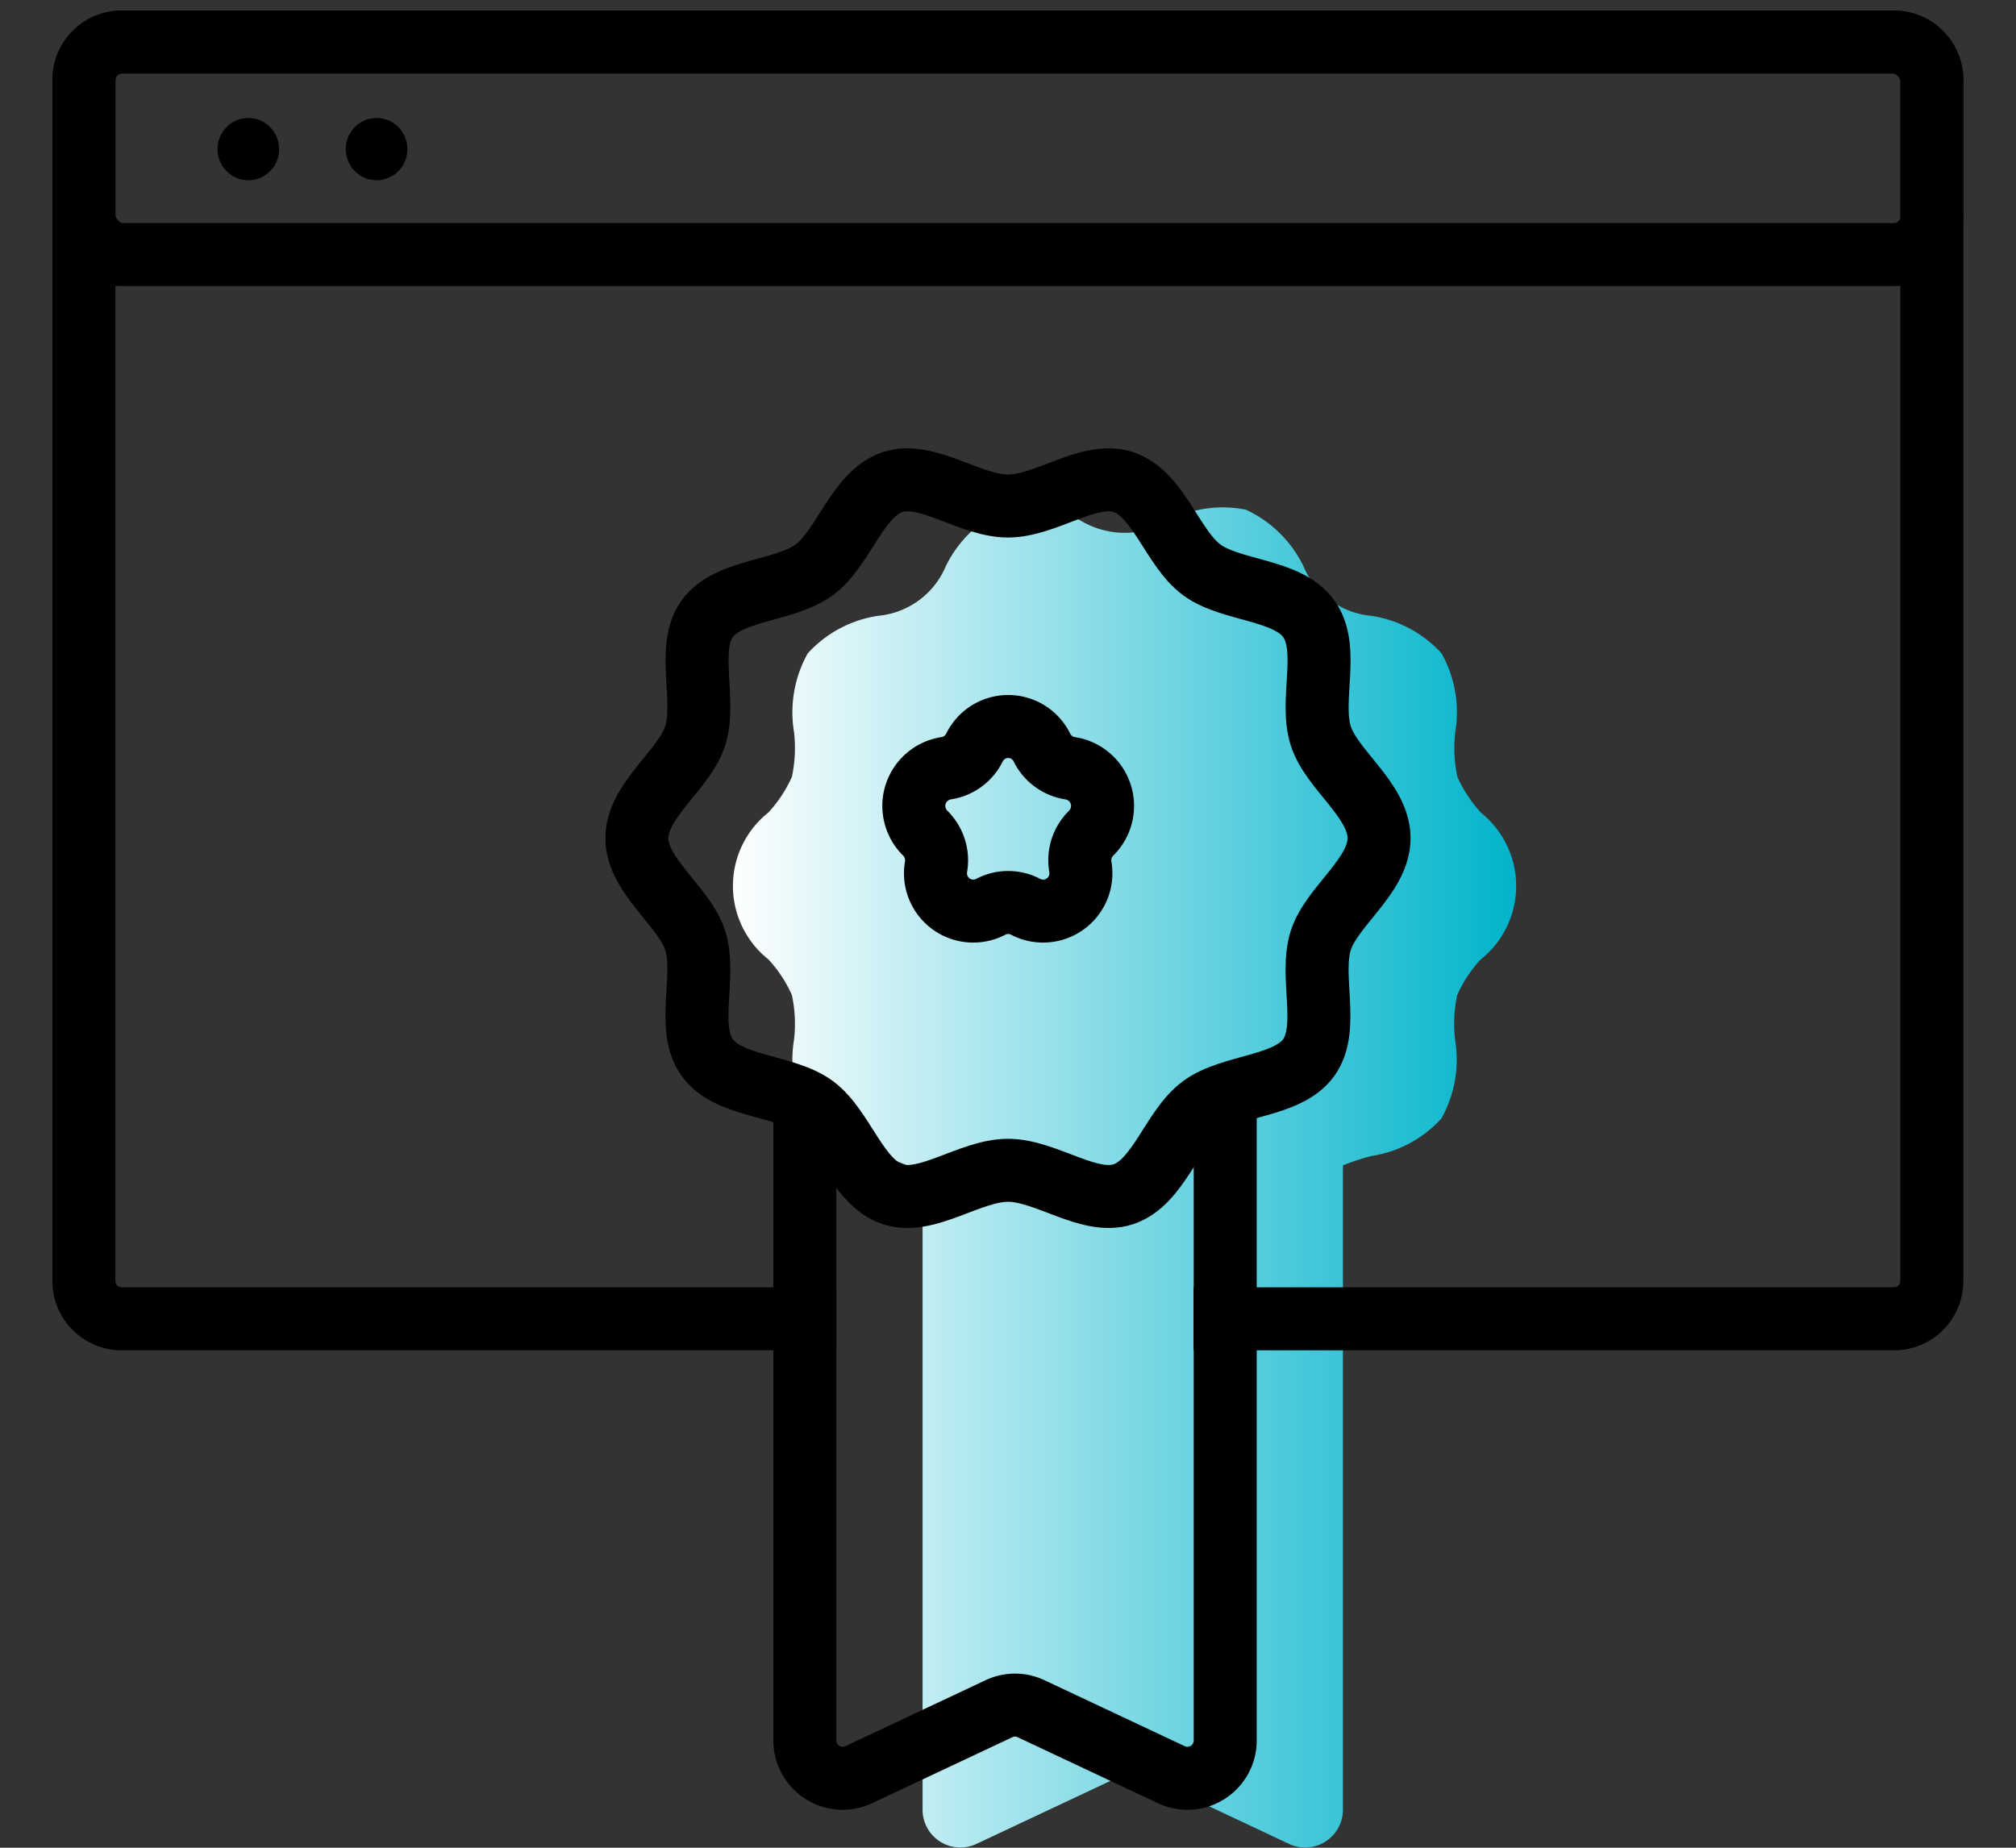
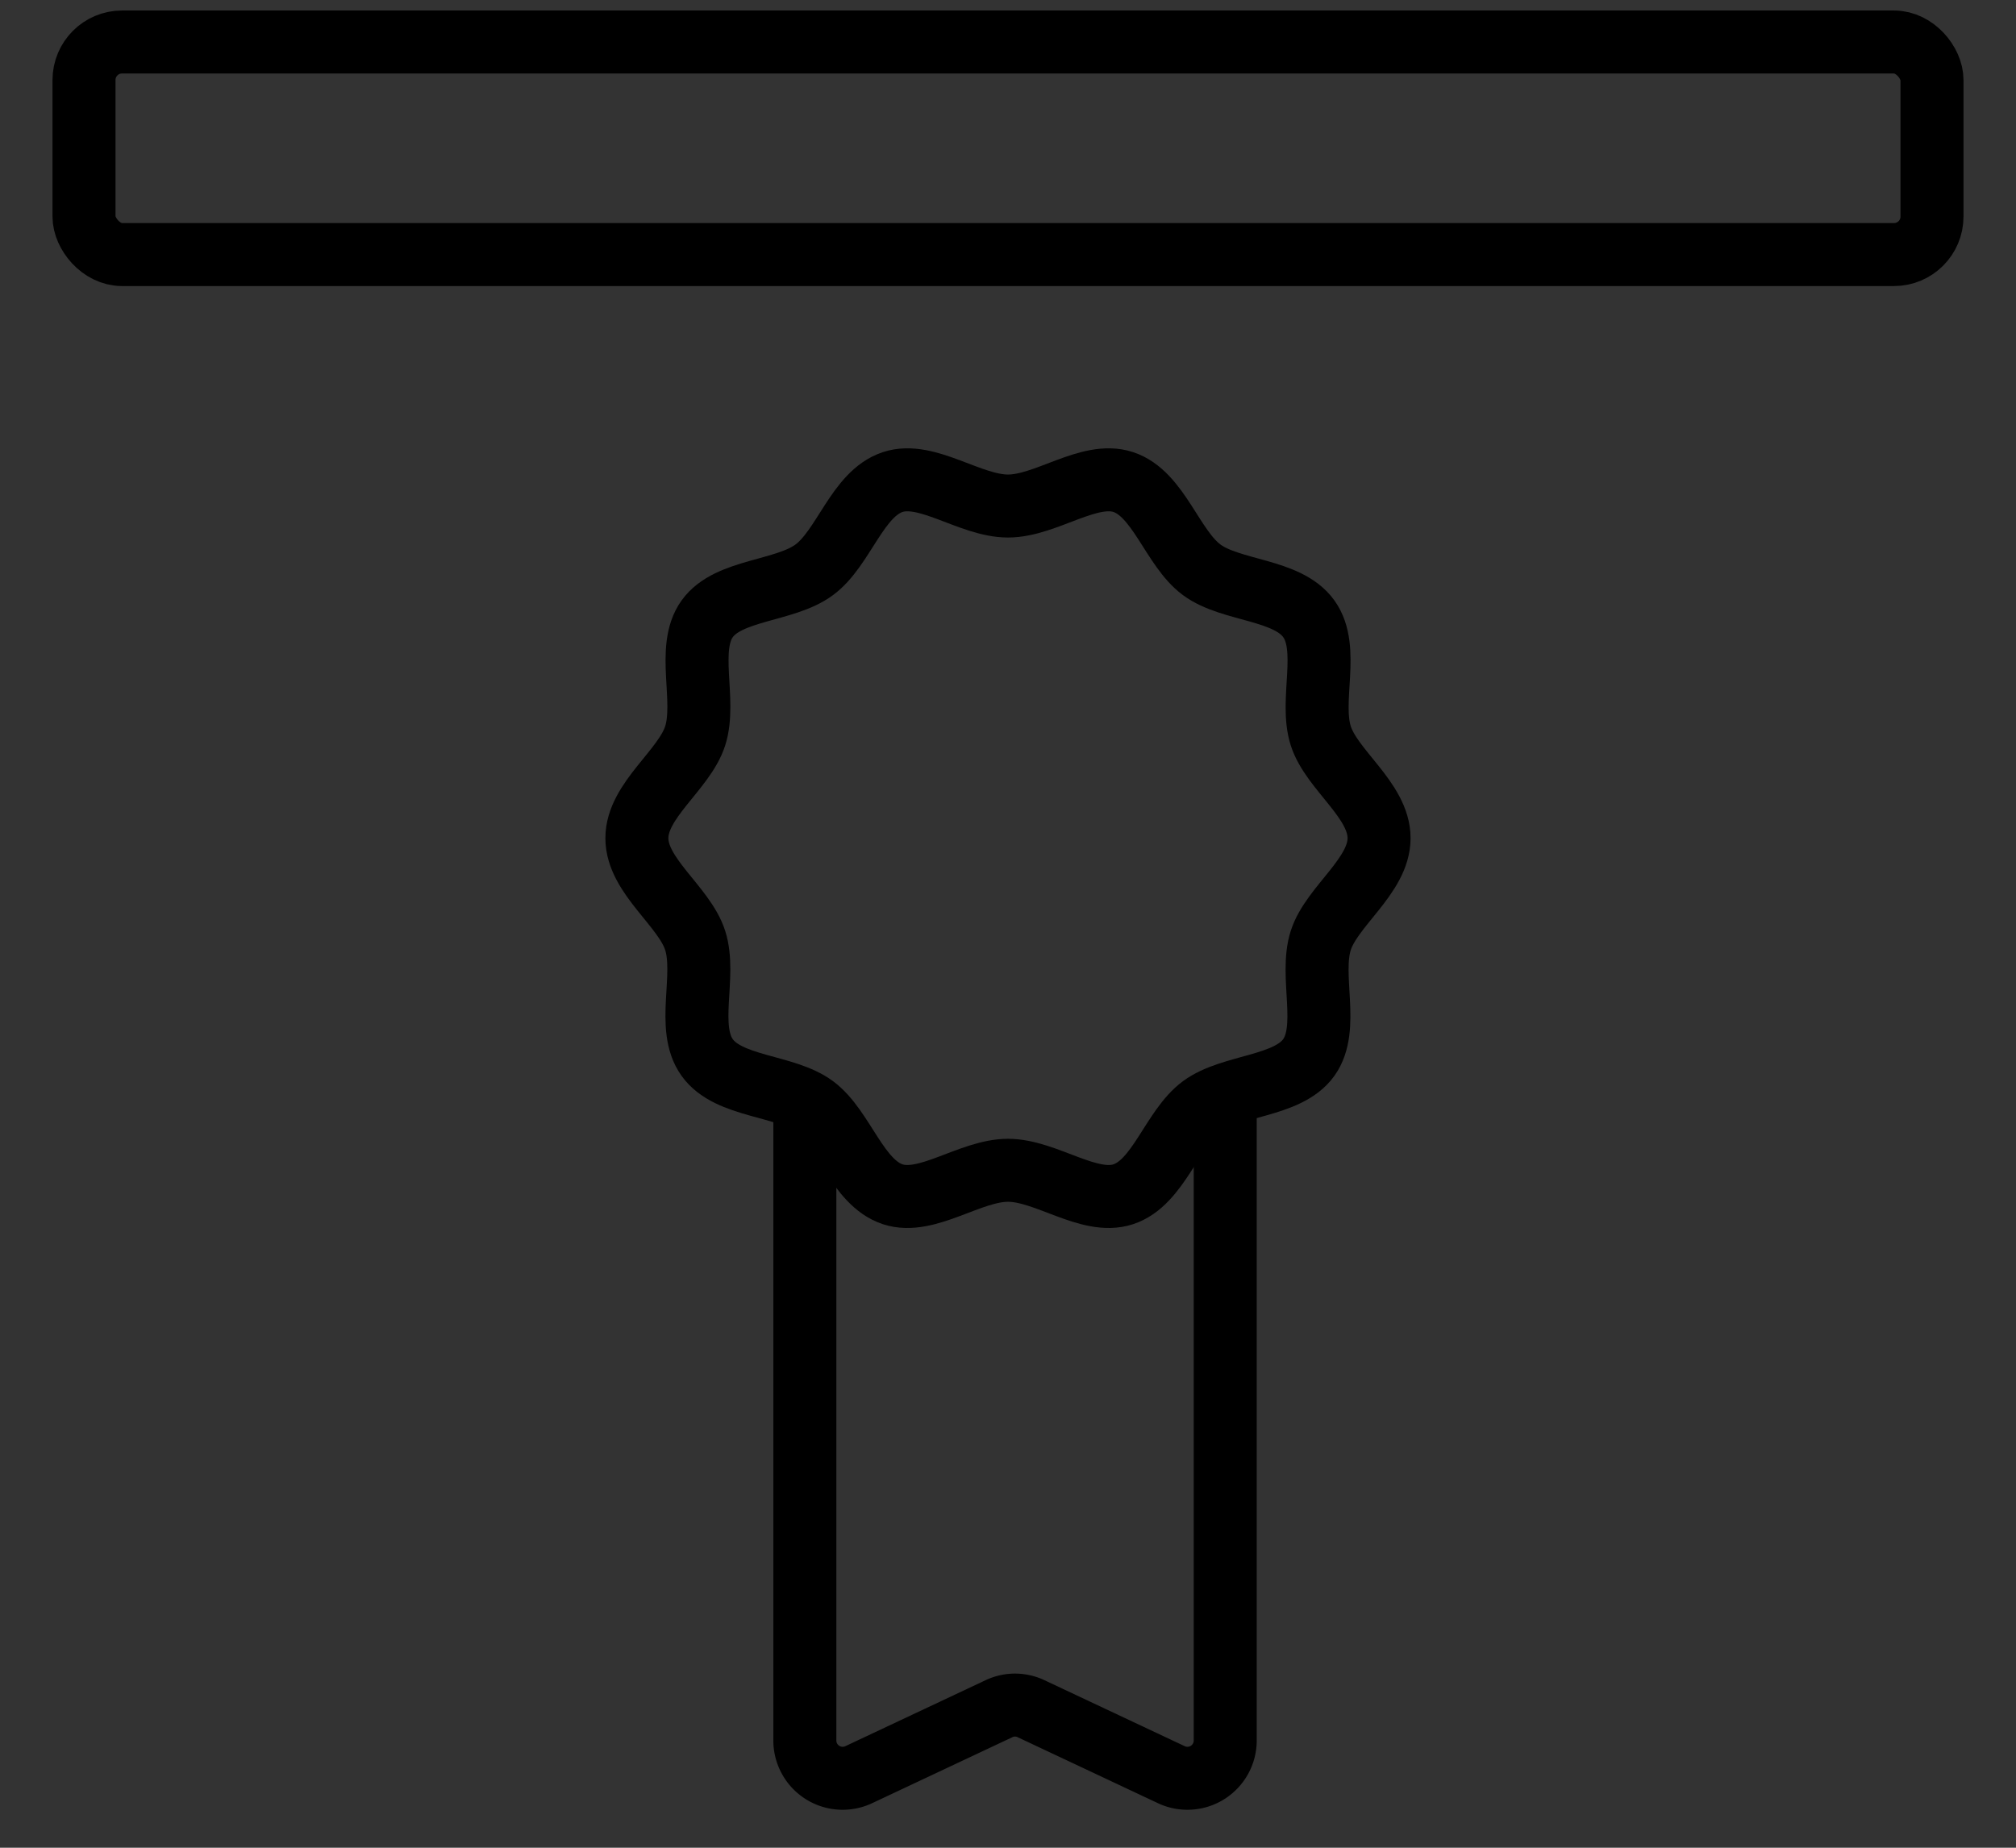
<svg xmlns="http://www.w3.org/2000/svg" width="48" height="44" viewBox="0 0 48 44">
  <rect x="0" y="0" width="48" height="44" fill="#333333" stroke="none" />
  <defs>
    <linearGradient id="linear-gradient" x2="1" y1=".5" y2=".5" gradientUnits="objectBoundingBox">
      <stop offset="0" stop-color="#fff" />
      <stop offset="1" stop-color="#00b4cb" />
    </linearGradient>
    <style>
            .cls-3{fill:none;stroke:#000;stroke-linecap:square;stroke-miterlimit:10;stroke-width:1.5px}
        </style>
  </defs>
  <g id="_1_icon_07" transform="translate(-313 -429)">
    <g id="img" transform="translate(150.521 -263.006)">
-       <path id="패스_264" fill="url(#linear-gradient)" d="M197.737 711.353a3.125 3.125 0 0 1-.559-.849 3.312 3.312 0 0 1-.05-1.067 2.876 2.876 0 0 0-.325-1.871 2.831 2.831 0 0 0-1.674-.895 1.945 1.945 0 0 1-1.617-1.185 2.856 2.856 0 0 0-1.371-1.343 2.776 2.776 0 0 0-1.842.265 2.038 2.038 0 0 1-2.082 0 2.773 2.773 0 0 0-1.841-.265 2.857 2.857 0 0 0-1.376 1.342 1.944 1.944 0 0 1-1.618 1.186 2.828 2.828 0 0 0-1.672.895 2.876 2.876 0 0 0-.326 1.871 3.284 3.284 0 0 1-.05 1.067 3.124 3.124 0 0 1-.559.849 2.234 2.234 0 0 0 0 3.5 3.093 3.093 0 0 1 .559.849 3.277 3.277 0 0 1 .05 1.066 2.876 2.876 0 0 0 .326 1.871 2.822 2.822 0 0 0 1.673.895 3.141 3.141 0 0 1 .977.372 1.05 1.05 0 0 1 .085.09v15.1a.9.9 0 0 0 1.276.822l3.35-1.576a.89.89 0 0 1 .758 0l3.349 1.576a.9.9 0 0 0 1.276-.822v-15.339a5.517 5.517 0 0 1 .672-.222 2.823 2.823 0 0 0 1.672-.895 2.87 2.87 0 0 0 .326-1.871 3.305 3.305 0 0 1 .05-1.066 3.094 3.094 0 0 1 .559-.849 2.234 2.234 0 0 0 0-3.5z" />
      <g id="그룹_271">
        <g id="그룹_270">
          <path id="패스_265" d="M195.314 711.965c0 .9-1.127 1.62-1.388 2.435-.271.847.22 2.083-.286 2.789s-1.843.645-2.549 1.166-1.025 1.812-1.868 2.09c-.814.268-1.841-.571-2.744-.571s-1.931.839-2.745.571c-.843-.278-1.168-1.573-1.868-2.091s-2.037-.451-2.549-1.165-.015-1.942-.286-2.789c-.261-.815-1.388-1.532-1.388-2.435s1.127-1.62 1.388-2.436c.271-.847-.22-2.083.286-2.788s1.844-.645 2.549-1.166 1.025-1.813 1.868-2.09c.814-.269 1.841.571 2.745.571s1.93-.84 2.744-.571c.843.277 1.168 1.573 1.868 2.09s2.037.451 2.55 1.166.014 1.941.285 2.788c.261.816 1.388 1.532 1.388 2.436z" class="cls-3" />
        </g>
-         <path id="패스_266" d="M187.283 709.8a.9.9 0 0 0 .676.5.908.908 0 0 1 .5 1.545.911.911 0 0 0-.258.8.9.9 0 0 1-1.3.956.888.888 0 0 0-.835 0 .9.9 0 0 1-1.3-.956.911.911 0 0 0-.258-.8.908.908 0 0 1 .5-1.545.9.9 0 0 0 .676-.5.894.894 0 0 1 1.599 0z" class="cls-3" />
        <path id="패스_267" d="M191.651 719.188v14.26a.9.9 0 0 1-1.276.822l-3.35-1.576a.89.89 0 0 0-.758 0l-3.349 1.576a.9.9 0 0 1-1.276-.822v-14.26" class="cls-3" />
      </g>
      <g id="그룹_272">
-         <path id="패스_268" d="M181.642 723.411h-16.266a.9.9 0 0 1-.9-.906v-28.593a.9.9 0 0 1 .9-.906h42.2a.9.9 0 0 1 .9.906v28.593a.9.9 0 0 1-.9.906h-15.93" class="cls-3" />
-         <ellipse id="타원_79" cx=".734" cy=".742" rx=".734" ry=".742" transform="translate(167.657 694.815)" />
-         <ellipse id="타원_80" cx=".734" cy=".742" rx=".734" ry=".742" transform="translate(170.711 694.815)" />
        <rect id="사각형_642" width="44" height="5.062" class="cls-3" rx=".906" transform="translate(164.479 693.006)" />
      </g>
    </g>
  </g>
</svg>